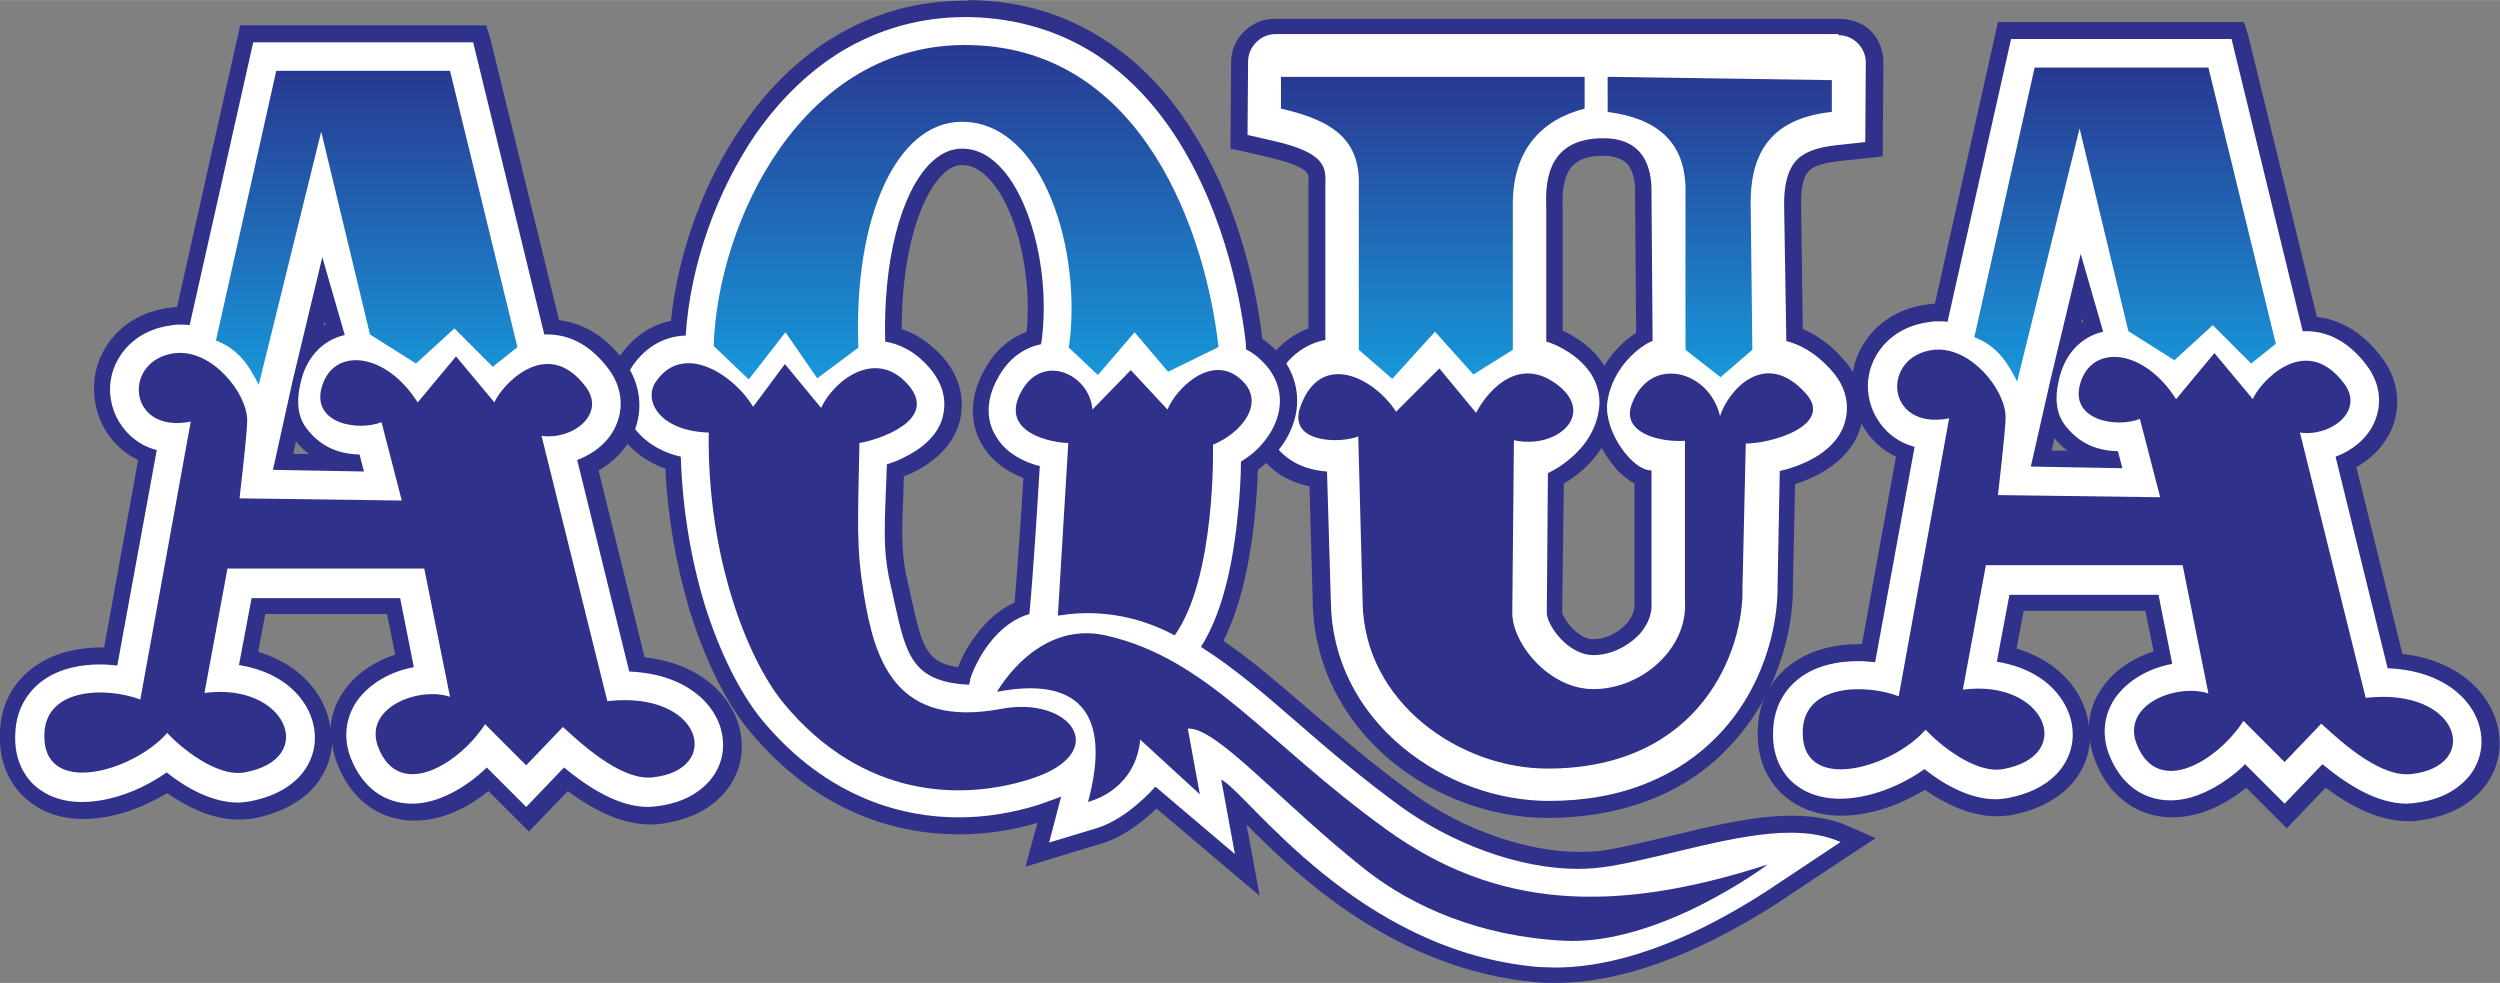
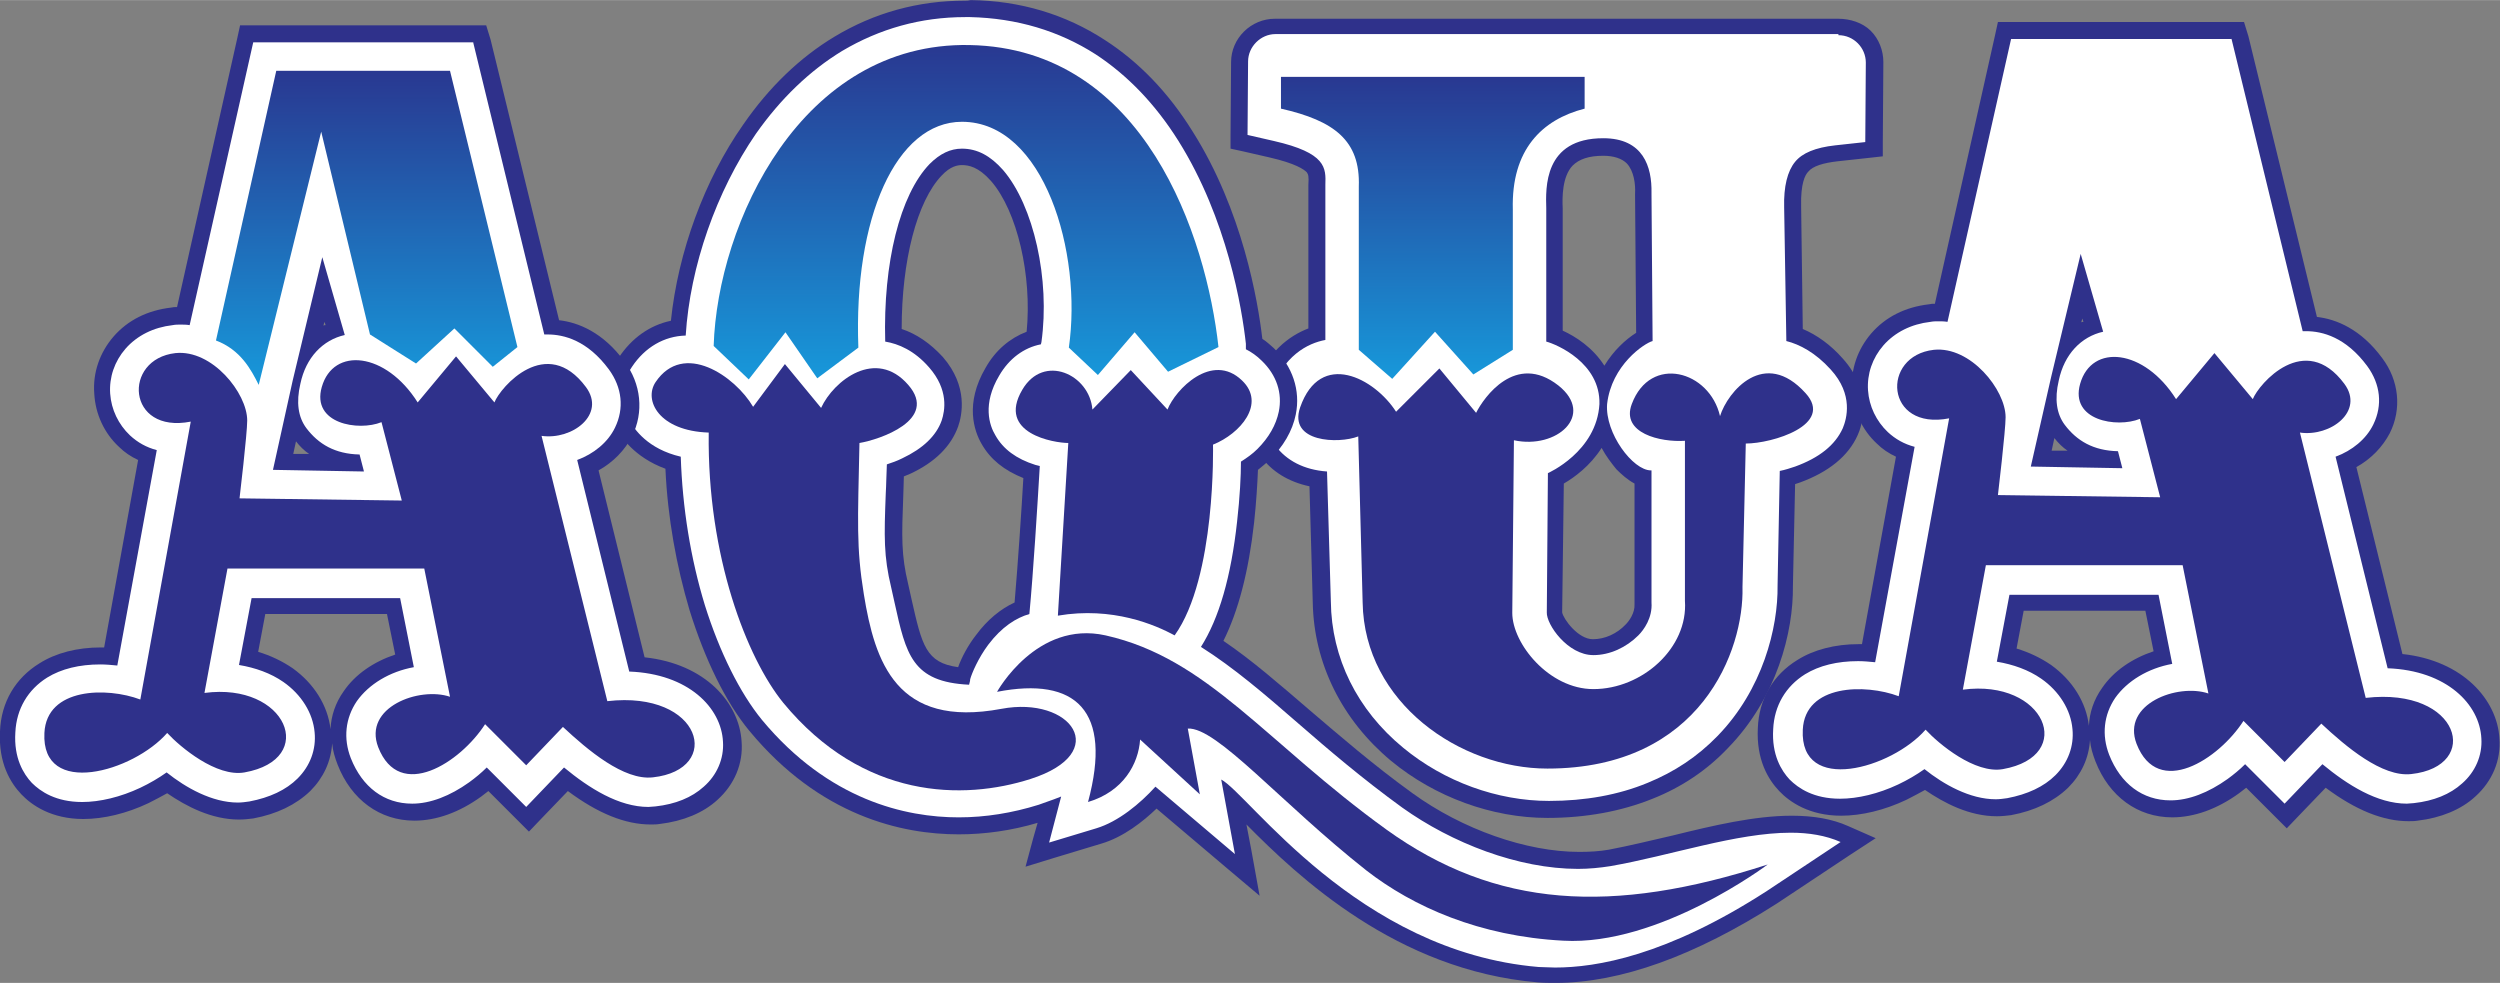
<svg xmlns="http://www.w3.org/2000/svg" id="Layer_1" viewBox="0 0 456.1 179.3" width="2500" height="983">
  <rect x="0" y="0" width="456.1" height="179.3" fill="#808080" stroke="none" />
  <style>.st0{fill:#fff}.st1{fill:#2f318b}.st2{fill:url(#SVGID_1_)}.st3{fill:url(#SVGID_2_)}.st4{fill:url(#SVGID_3_)}.st5{fill:url(#SVGID_4_)}.st6{fill:url(#SVGID_5_)}</style>
  <path class="st0" d="M409.6 141.4c-.7.7-1.5 1.3-2.3 1.8-3.8 2.7-7.7 4.2-11.3 4.2-5.7 0-10.3-3.4-12.6-9.3-1.6-4.1-1.1-8.3 1.3-11.8 2.1-3 5.7-5.4 9.9-6.5l-2-9.9h-24.7l-1.8 9.5c2.7.6 5.1 1.6 7.2 3.1 3.7 2.6 6 6.3 6.3 10.3.3 3.6-.9 7-3.6 9.6-2.3 2.3-5.6 3.9-9.6 4.6-.8.1-1.5.2-2.3.2-5.1 0-10.1-3-13-5.1-1.3.9-2.6 1.6-4.1 2.3-3.8 1.8-7.8 2.8-11.3 2.8-5.3 0-8.5-2.2-10.2-4s-3.7-5.1-3.5-10.3c.2-4.8 2.6-8.7 6.5-11.2 2.8-1.7 6.4-2.6 10.4-2.6.6 0 1.2 0 1.9.1l6.7-36.6c-1.6-.6-3-1.5-4.2-2.6-2.4-2.2-3.9-5.3-4.1-8.6-.2-3.4.9-6.7 3.2-9.3 2.4-2.7 5.7-4.4 9.5-4.8.5-.1 1.1-.1 1.6-.1h.5l11.5-51.5H408l13 53.4c3.3.1 7.8 1.5 11.9 7 2.8 3.7 3.2 8.2 1.2 12.1-1.3 2.6-3.6 4.7-6.5 6.1l9 36.3c11 .8 17 7.6 17.4 14.1.2 3.6-1.2 6.9-3.9 9.4-2.4 2.2-5.7 3.6-9.7 4-.5.1-1 .1-1.5.1-4.6 0-9.6-2.2-15.2-6.7l-7 7.3-7.1-7.4zm-24.3-57.5v-.1c-4.1-.3-7.2-2.1-9.7-5.4-.6-.8-1-1.6-1.3-2.6l-1.8 7.8 12.8.3zm-8.1-21.2c1.3-1.5 2.8-2.6 4.6-3.2l-2.1-7.3-2.5 10.5z" />
  <path class="st1" d="M407.1 7l13 53.4h.6c3 0 7.3 1.1 11.2 6.4 2.4 3.3 2.8 7.1 1.1 10.6-1.3 2.7-3.9 4.8-6.9 5.9l9.5 38.6c10.8.4 16.8 6.6 17.1 12.8.2 3.1-1.1 6.1-3.5 8.2-2.2 2-5.2 3.2-8.8 3.6-.4 0-.9.1-1.3.1-5.4 0-10.8-3.4-15.4-7.2l-6.9 7.2-7.2-7.2c-1 1-2.1 1.9-3.2 2.7-3.5 2.5-7.1 3.9-10.4 3.9-5.1 0-9.1-3-11.2-8.3-1.4-3.6-1-7.3 1.1-10.4 2.2-3.1 6-5.4 10.4-6.2l-2.5-12.6h-27.2l-2.3 12.2c3 .5 5.8 1.5 8.1 3.1 3.3 2.3 5.4 5.7 5.7 9.2.3 3.1-.8 6.1-3.1 8.4-2.1 2.1-5.1 3.5-8.8 4.2-.7.1-1.4.2-2.1.2-4.7 0-9.5-2.7-13-5.5-1.4 1-3.1 2-4.8 2.8-3.6 1.7-7.4 2.6-10.6 2.6-4.8 0-7.6-1.9-9.2-3.5-1.5-1.6-3.3-4.5-3-9.2.2-4.3 2.3-7.8 5.8-10 2.6-1.6 5.9-2.4 9.7-2.4 1 0 2.1.1 3.1.2l7.2-39.3c-1.9-.5-3.5-1.4-4.9-2.7-2.1-2-3.4-4.7-3.6-7.6-.2-3 .8-5.9 2.8-8.2 2.1-2.4 5.1-3.9 8.6-4.3.5-.1 1-.1 1.4-.1.6 0 1.1 0 1.7.1l11.6-51.6h40.2m-19.9 78.3l-.8-3.1c-4.5-.1-7.5-1.9-9.7-4.8-1.5-2-1.9-4.7-1.1-8.1 1-4.8 4.1-8 8.1-8.9l-4.1-14.2-5.4 22.5-3.7 16.3 16.7.3M409.4 4h-44.9l-.5 2.3-11 49.1c-.4 0-.7 0-1.1.1-4.3.5-7.9 2.3-10.5 5.3-2.5 2.9-3.8 6.6-3.5 10.4.2 3.7 1.8 7.2 4.5 9.7 1 1 2.2 1.8 3.5 2.4l-6.2 34.2h-.6c-4.3 0-8.2 1-11.2 2.9-4.4 2.7-7 7.1-7.2 12.4-.3 5.8 1.9 9.4 3.9 11.5 1.9 2 5.5 4.5 11.3 4.5 3.7 0 7.9-1 11.9-2.9 1.2-.6 2.3-1.2 3.4-1.8 3.5 2.4 8.1 4.8 13.1 4.8.9 0 1.8-.1 2.6-.2 4.3-.8 7.8-2.5 10.4-5 2.4-2.4 3.8-5.4 4-8.7.1 1.3.5 2.6 1 3.9 2.5 6.4 7.7 10.2 14 10.2 4 0 8.2-1.5 12.2-4.4.4-.3.9-.7 1.3-1l5.2 5.2 2.2 2.2 2.1-2.2 5-5.2c5.5 4.1 10.5 6.1 15.1 6.1.6 0 1.1 0 1.7-.1 4.2-.5 7.9-2 10.5-4.4 3.1-2.8 4.7-6.6 4.4-10.6-.4-7-6.6-14.2-17.7-15.4l-8.4-34.1c2.7-1.5 4.8-3.7 6.1-6.2 2.2-4.4 1.7-9.6-1.4-13.7-3.9-5.3-8.4-7.1-11.9-7.5L410.2 6.6l-.8-2.6zm-29.7 54.8l.2-.7.2.6c-.2 0-.3 0-.4.1zm-5.4 23.4l.5-2.3c.7.9 1.5 1.7 2.4 2.3h-2.9zm-5.1 29.2h22.2l1.5 7.4c-3.9 1.3-7.3 3.6-9.4 6.7-1.5 2.1-2.3 4.5-2.4 6.9-.5-4.3-3-8.3-6.9-11.1-1.9-1.3-4-2.3-6.3-3l1.3-6.9z" />
-   <path class="st1" d="M431.6 127.3l-12-48.4c5.6.8 11.8-3.9 8.1-8.9-7.2-9.7-15.6 0-16.7 2.8l-7-8.4-7 8.4c-5.8-9.2-15.4-10.2-17.5-2.8-1.9 6.7 6.7 8.1 10.9 6.4l3.7 14.3-29.6-.4s1.4-11.8 1.4-14.2c0-5-6.4-13-13.1-12.3-9.7 1.1-8.9 14.8 2.8 12.5l-9.2 50.7c-6.1-2.3-17.1-2.2-17.5 6.1-.6 11.9 16.2 7.1 22.4 0 2.4 2.6 9 8.1 14.1 7.2 13.5-2.4 7.7-16.5-7.3-14.5l4.2-22.7h35.9l4.7 23.4c-5.6-1.9-15.9 1.9-13.1 9.2 3.9 10 15 2.8 19.5-4.2l7.5 7.5 6.7-7c4.5 4.2 11.1 9.8 16.4 9.2 12.9-1.4 9-15.9-8.3-13.9z" />
+   <path class="st1" d="M431.6 127.3l-12-48.4c5.6.8 11.8-3.9 8.1-8.9-7.2-9.7-15.6 0-16.7 2.8l-7-8.4-7 8.4c-5.8-9.2-15.4-10.2-17.5-2.8-1.9 6.7 6.7 8.1 10.9 6.4l3.7 14.3-29.6-.4s1.4-11.8 1.4-14.2c0-5-6.4-13-13.1-12.3-9.7 1.1-8.9 14.8 2.8 12.5l-9.2 50.7c-6.1-2.3-17.1-2.2-17.5 6.1-.6 11.9 16.2 7.1 22.4 0 2.4 2.6 9 8.1 14.1 7.2 13.5-2.4 7.7-16.5-7.3-14.5l4.2-22.7h35.9l4.7 23.4c-5.6-1.9-15.9 1.9-13.1 9.2 3.9 10 15 2.8 19.5-4.2l7.5 7.5 6.7-7c4.5 4.2 11.1 9.8 16.4 9.2 12.9-1.4 9-15.9-8.3-13.9" />
  <linearGradient id="SVGID_1_" gradientUnits="userSpaceOnUse" x1="387.728" y1="111.942" x2="387.728" y2="169.242" gradientTransform="matrix(1 0 0 -1 0 181.6)">
    <stop offset="0" stop-color="#1798da" />
    <stop offset="1" stop-color="#293891" />
  </linearGradient>
-   <path class="st2" d="M371.2 12.3h31.7l12.3 50.4-4.5 3.6-7-7-7 6.4-8.4-5.3-8.9-37L368 69.6c-1.4-2.8-3.3-6.4-7.8-8.1l11-49.2z" />
  <g>
    <path class="st0" d="M282.4 147.8c-9.8 0-19.8-3.7-27.5-10-8.7-7.2-13.6-17.1-13.8-27.8l-.6-22.4c-4-.6-7.2-2.4-9.1-5.1-1.2-1.8-3.1-5.5-1.2-10.7 2.4-6.9 6.6-9.6 10.2-10.6V34c.1-2.8.2-4.6-8.3-6.5l-5.9-1.4.1-14.6c0-3.6 2.9-6.4 6.5-6.4h102.8c1.7 0 3.4.7 4.6 1.9s1.9 2.9 1.9 4.6l-.1 15.9-6.8.7c-3.2.3-5.2 1.1-6.3 2.5-1.1 1.4-1.7 3.9-1.6 7.3l.3 23.4c2.8 1 5.4 2.7 7.7 5.3 4.8 5.3 3.3 10.4 2.4 12.3-1.5 3.5-4.8 6.1-9.6 7.8l-1.8.6-.4 19.7c.2 7.9-2.8 19.6-11.4 28.5-3.7 3.8-8.2 6.8-13.2 8.8-5.8 2.2-12.1 3.4-18.9 3.4zm1.2-36c0 1.2 3.2 6.3 7.1 6.3 2.6 0 5.2-1.2 7.1-3.2.8-.9 2.2-2.7 2-4.9V87.1c-1.2-.4-2.5-1.3-3.7-2.6-1.5-1.6-2.9-3.9-3.7-6.4-2 5.2-6.6 8.1-8.5 9.2l-.3 24.5zm0-50.5c2.8 1 7.4 3.8 9.1 8.6 1.7-4.4 5.1-7.4 7.3-8.6l-.2-25.9v-.2c.1-2-.2-4.9-1.9-6.6-1.2-1.2-3-1.8-5.3-1.8-3 0-5.2.8-6.7 2.2-2.4 2.5-2.3 6.7-2.3 8.9v23.4z" />
    <path class="st1" d="M335.4 6.4c2.8 0 5 2.3 5 5l-.1 14.5-5.5.6c-3.6.4-6 1.4-7.3 3-1.4 1.7-2.1 4.5-2 8.3l.4 24.4c2.4.6 5.3 2.1 8.1 5.2 4.2 4.6 2.9 9 2.2 10.7-1.4 3.1-4.3 5.4-8.7 7-.9.3-1.8.6-2.8.8l-.4 20.9c.1 7.7-2.7 19-11 27.5-3.6 3.7-7.8 6.5-12.7 8.5-5.3 2.2-11.4 3.3-18 3.3-9.4 0-19.1-3.5-26.6-9.7-8.4-6.9-13.1-16.4-13.2-26.7l-.7-23.7c-4.2-.3-7.4-2-9.4-4.7-1.1-1.5-2.7-4.8-1.1-9.4 2.5-7.1 7-9.3 10.2-9.9V33.7c.1-3.1.2-5.8-9.4-8l-4.8-1.1.1-13.4c0-2.7 2.3-5 5-5h102.7m-44.7 113.3c3 0 6-1.4 8.2-3.6 1-1 2.6-3.2 2.4-6V85.8h-.1c-3.3 0-8.4-6.8-8-12.1.8-7.1 6.8-11.1 8.3-11.5l-.2-26.8v-.2c.1-4.8-1.5-10-8.8-10-10.9 0-10.5 9.1-10.4 12.8v24.3c1.9.5 9.9 3.9 9.7 11.4-.5 8.7-9.4 12.6-9.4 12.6l-.2 25.4c-.1 2.2 3.8 7.8 8.5 7.8M335.4 3.4H232.6c-4.4 0-8 3.6-8 7.9l-.1 13.4v2.4l2.3.5 4.8 1.1c4.8 1.1 6.3 2.2 6.8 2.7.3.4.4.8.3 2.3v26.2c-3.4 1.3-7.7 4.3-10.1 11.2-2 5.9 0 10.1 1.4 12.1 2 2.8 5.1 4.7 8.9 5.5l.6 21.2c.2 11.1 5.3 21.4 14.3 28.9 8 6.6 18.4 10.4 28.5 10.4 7 0 13.5-1.2 19.2-3.5 5.3-2.1 9.9-5.2 13.7-9.2 9-9.2 12-21.3 11.9-29.6l.4-18.6.9-.3c5.2-1.9 8.8-4.8 10.5-8.6.8-1.7 2.8-7.9-2.7-14-2.2-2.5-4.7-4.3-7.3-5.4l-.3-22.3v-.1c-.1-4.1.7-5.7 1.3-6.3.8-1 2.7-1.6 5.4-1.9l5.5-.6 2.7-.3v-2.7l.1-14.5c0-2.1-.8-4.2-2.3-5.7s-3.8-2.2-5.9-2.2zm-50.3 56.9V38c-.1-2-.1-5.8 1.8-7.8 1.2-1.2 3-1.8 5.6-1.8 1.9 0 3.4.5 4.3 1.4 1.3 1.4 1.6 3.8 1.5 5.5v.4l.2 25c-1.9 1.2-4.1 3.2-5.8 6-2.1-3.3-5.2-5.3-7.6-6.4zm.2 27.9c1.9-1.1 4.8-3.2 6.9-6.5.8 1.5 1.8 2.8 2.7 3.9.9.9 2 1.9 3.3 2.6v22c.1 1.6-1 3.1-1.6 3.7-1.6 1.7-3.8 2.7-6 2.7-2.7 0-5.4-3.7-5.6-4.9l.3-23.5z" />
    <linearGradient id="SVGID_2_" gradientUnits="userSpaceOnUse" x1="261.428" y1="112.5" x2="261.428" y2="167.6" gradientTransform="matrix(1 0 0 -1 0 181.6)">
      <stop offset="0" stop-color="#1798da" />
      <stop offset="1" stop-color="#293891" />
    </linearGradient>
    <path class="st3" d="M289.1 14h-55.4v5.8c9.7 2.2 14.5 5.8 14.2 14.2v29.8l6.1 5.3 7.8-8.6 7 7.8 7.2-4.5V38.2c-.3-10.9 5.3-16.4 13.1-18.4V14z" />
    <linearGradient id="SVGID_3_" gradientUnits="userSpaceOnUse" x1="313.778" y1="112.741" x2="313.778" y2="167.541" gradientTransform="matrix(1 0 0 -1 0 181.6)">
      <stop offset="0" stop-color="#1798da" />
      <stop offset="1" stop-color="#293891" />
    </linearGradient>
-     <path class="st4" d="M334.2 14.6l-40.9-.6v6.4c8.4 1.1 14.5 5 14.2 15v28.4l6.4 5 5.8-5-.3-25.9c-.3-10.9 4.5-16.4 14.8-17.5v-5.8z" />
    <path class="st1" d="M262.6 67.2l6.7 8.1c1.4-2.8 7.2-11.1 15-5 6.8 5.4-.3 11.7-8.1 10l-.3 31.5c0 5.6 6.7 13.9 14.8 13.9 8.9 0 17.3-7.5 16.7-16.1V80.4c-4.5.3-11.7-1.4-9.7-6.7 3.4-9.1 14.2-6.1 16.1 2.2 1.4-4.5 8.1-12.5 15.6-4.2 5.3 5.8-6.1 9.2-10.9 9.2l-.6 26.2c.3 11.4-7.5 33.1-35.6 33.1-15.9 0-33.4-12-33.7-30.3l-.8-30.3c-3.6 1.4-12.8 1.1-10.6-5.3 3.7-10.6 13.6-5.3 17.5.8l7.9-7.9z" />
  </g>
  <g>
    <path class="st0" d="M283.7 178c-1.1 0-2.1 0-3.2-.1-26.5-2.2-44.7-20.8-53.5-29.8-.7-.7-1.4-1.4-2-2.1l2.5 13.6-16.6-14c-2.1 2.2-6.1 5.6-10.5 7l-11.2 3.4 2.2-8.1c-.6.2-1.1.4-1.5.5-4.9 1.6-10 2.4-15.1 2.4-10 0-24.5-3.2-37-18.3-4.2-5-7.9-12.6-10.6-21.4-2.5-8.2-4.1-17.4-4.4-26.4-5.9-1.8-8.4-5.5-9.3-7.1-1.9-3.7-1.7-7.9.5-11.2 2.4-3.6 5.8-5.8 9.7-6.3 1.1-12.6 5.9-26 13-36.2 4.6-6.6 10-11.8 16.2-15.5 7-4.2 14.8-6.4 23.1-6.4h.9c8.7.2 16.7 2.5 23.7 7.1 6 3.9 11.2 9.3 15.5 16.2 9.1 14.4 11.8 31.1 12.5 37.6v.3c.9.5 1.7 1.1 2.4 1.9 3.1 2.9 4.4 6.7 3.6 10.7-.5 2.7-2 5.3-4.3 7.5-.8.7-1.6 1.4-2.5 2.1-.1 2.6-.2 6.2-.7 10.3-1 9.5-3.1 17-6.1 22.2 5.6 3.7 10.8 8.2 16.7 13.3 5.4 4.7 11.5 10 18.8 15.2 9.5 6.9 21.2 10.9 31.3 10.9 1.9 0 3.8-.2 5.6-.5 3.8-.7 7.9-1.6 11.8-2.6 7.3-1.7 14.8-3.5 21.4-3.5 3.8 0 7 .6 9.7 1.8l2.5 1.1-15.7 10.4c-14.3 9-28 14-39.4 14zM163.2 85.8c0 1.5-.1 2.9-.1 4.3-.3 7.7-.4 11.2.9 16.8l.6 2.7c2.1 9 3 13 11 13.7.4-1.4 1.7-4.1 3.5-6.6 2.1-2.8 4.6-4.8 7.3-5.8.7-7.5 1.4-19.7 1.7-24.8-3.6-1.2-6.3-3.2-7.8-5.9-1.2-2.1-2.7-6.6.7-12.4 1.8-3.1 4.5-5.3 7.6-6.2 1.4-10.9-1.5-23.5-6.7-29.6-2-2.3-4-3.4-6.4-3.4-1.7 0-3.2.8-4.8 2.4-5 5.1-7.9 16.6-7.7 30.1 2.9.7 5.4 2.4 7.6 4.9 4.1 4.7 3.3 9 2.5 11.2-1.2 3.2-3.8 5.8-8 7.7-.5.3-1.2.6-1.9.9z" />
    <path class="st1" d="M176.1 3.1h.9c8.5.2 16.2 2.5 22.9 6.8 5.8 3.8 10.9 9.1 15.1 15.8 8.9 14.2 11.6 30.6 12.3 37v1c1 .5 2 1.2 2.9 2.1 2.7 2.6 3.8 5.9 3.1 9.3-.5 2.4-1.8 4.7-3.9 6.8-.9.9-1.9 1.6-3 2.3 0 2.6-.2 6.5-.7 10.9-1.1 10.1-3.3 17.7-6.6 22.9 6 3.8 11.6 8.6 17.8 14 5.4 4.7 11.6 10 18.9 15.3 9.1 6.5 21.2 11.2 32.1 11.2 2 0 4-.2 5.9-.5 10.9-1.9 23-6.1 32.9-6.1 3.3 0 6.4.5 9.1 1.7l-13.4 8.9c-18.4 11.9-31.2 14-38.7 14-1.1 0-2.1-.1-3-.1-33.1-2.8-52.9-31.6-57.9-34.2l2.5 13.6-14.5-12.3c-2.8 3.1-6.8 6.4-10.8 7.6l-8.6 2.6 2.2-8.4-1.3.5c-.6.2-2.2.8-2.8 1-4.8 1.5-9.7 2.3-14.6 2.3-9.6 0-23.7-3.1-35.9-17.8-4-4.9-7.7-12.3-10.4-20.9-2.6-8.5-4.1-17.8-4.4-27.1-6-1.4-8.5-5-9.4-6.7-1.6-3.2-1.5-6.8.5-9.7 2.4-3.6 5.9-5.6 9.8-5.7.8-12.7 5.6-26.3 12.8-36.8 4.5-6.4 9.8-11.5 15.7-15.1 6.9-4.1 14.4-6.2 22.5-6.2m.7 121.8c.1-.4.2-.7.2-1 .3-1.1 1.5-3.9 3.3-6.3 2.5-3.3 5.1-4.9 7.5-5.6.7-7.3 1.5-20.2 1.9-27-.3-.1-.5-.1-.8-.2-3.5-1.1-5.9-2.9-7.3-5.4-1.1-1.8-2.4-5.7.7-10.9 1.8-3.1 4.5-5.1 7.6-5.7l.1-.4c1.6-11.4-1.4-24.9-7-31.4-2.3-2.6-4.7-3.9-7.5-3.9-2.1 0-4 .9-5.9 2.8-5.4 5.6-8.5 18-8.1 32.4 2.4.4 5.3 1.6 8 4.7 3.6 4.1 2.9 7.9 2.3 9.7-1 2.8-3.4 5.1-7.2 6.9-1 .5-1.9.8-2.8 1.1-.1 1.9-.1 3.7-.2 5.3-.3 7.9-.4 11.4 1 17.2l.6 2.7c2.1 9.5 3.2 14.5 13.6 15M176.1.1c-8.6 0-16.6 2.2-23.9 6.6-6.3 3.8-11.9 9.2-16.6 16-7.1 10.1-11.9 23.3-13.2 35.8-3.8.8-7.1 3.1-9.5 6.7-2.5 3.8-2.8 8.6-.6 12.7.9 1.7 3.4 5.5 9.1 7.6.4 8.9 2 17.7 4.4 25.8 2.8 9 6.6 16.8 10.9 22 12.9 15.6 27.9 18.9 38.2 18.9 4.8 0 9.7-.7 14.4-2.1l-.8 2.8-1.4 5.2 5.2-1.6 8.6-2.6c4.1-1.2 7.7-4.1 10.1-6.4l12.4 10.5 6.4 5.4-1.5-8.3-.9-4.7c9.4 9.5 27.4 26.6 53.1 28.8 1.1.1 2.2.1 3.3.1 11.8 0 25.4-4.9 40.4-14.5l13.4-8.9 4.6-3-5-2.2c-2.9-1.3-6.3-1.9-10.3-1.9-6.8 0-14.4 1.8-21.7 3.6-3.9.9-8 1.9-11.7 2.6-1.7.3-3.5.4-5.4.4-9.6 0-21.3-4.1-30.4-10.7-7.2-5.2-13.3-10.5-18.7-15.1-5.6-4.8-10.5-9.1-15.8-12.7 2.7-5.4 4.6-12.6 5.6-21.6.4-3.7.6-7.1.7-9.6.7-.6 1.4-1.1 2.1-1.8 2.5-2.4 4.2-5.3 4.8-8.3.9-4.4-.6-8.8-4-12.1-.7-.6-1.3-1.2-2.1-1.7-.8-6.9-3.6-23.4-12.7-37.8-4.4-7.1-9.8-12.7-16-16.7-7.2-4.7-15.5-7.2-24.5-7.3-.4.1-.7.1-1 .1zM164.5 60c0-12.5 2.8-23.3 7.3-28 1.6-1.7 2.9-1.9 3.7-1.9 1.2 0 3 .3 5.3 2.9 4.8 5.5 7.5 17.3 6.5 27.5-3.1 1.2-5.7 3.4-7.5 6.6-3.8 6.5-2.1 11.5-.7 13.9 1.6 2.8 4.1 4.8 7.6 6.2-.3 5.4-1 15.7-1.6 22.7-2.6 1.2-5 3.2-7 5.9-1.5 1.9-2.7 4.2-3.3 5.9-5.9-.8-6.6-4-8.5-12.4l-.6-2.7c-1.3-5.4-1.2-8.6-.9-16.4 0-1.1.1-2.1.1-3.3.4-.2.8-.3 1.2-.5 4.5-2.1 7.4-5 8.7-8.6.7-2 1.9-7.3-2.8-12.7-2.3-2.5-4.8-4.2-7.5-5.1z" />
    <path class="st1" d="M193 112.3l1.9-31.5c-2.5 0-13.1-1.7-8.4-9.7 3.9-6.7 12.3-2.8 12.8 3.6l7-7.2 6.7 7.2c1.4-3.6 8.1-10.6 13.6-5.3 4.4 4.2-.3 9.7-5.3 11.7 0 0 .6 24.2-7 34.8-3.5-1.9-11.3-5.3-21.3-3.6z" />
    <linearGradient id="SVGID_4_" gradientUnits="userSpaceOnUse" x1="176.278" y1="112.462" x2="176.278" y2="173.47" gradientTransform="matrix(1 0 0 -1 0 181.6)">
      <stop offset="0" stop-color="#1798da" />
      <stop offset="1" stop-color="#293891" />
    </linearGradient>
    <path class="st5" d="M176.9 8.2c32 .6 43.2 35.1 45.4 55.1l-9.2 4.5-6.1-7.2-6.7 7.8-5.3-5c2.5-17.3-4.5-41.2-19.5-41.2-12 0-19.8 17.5-18.9 41.2l-7.5 5.6-5.8-8.4-6.7 8.6-6.4-6.1c.7-22.4 16-55.5 46.7-54.9z" />
    <path class="st1" d="M181.9 126.2s7.2-13.1 19.8-10.3c18.7 4.2 29.2 19.5 51.2 35.4 20 14.4 41.2 15.6 69.6 6.4 0 0-19.8 14.9-37.3 13.9-15.3-.8-27.4-6.2-35.9-12.8-15.6-12.3-27.3-26.2-32.6-25.9l2.2 12-10.9-10c-.3 4.5-3.1 9.5-9.5 11.4 4.5-16.7-2.2-22.9-16.6-20.1z" />
    <path class="st1" d="M143.2 66.4l-5.8 7.8c-3.3-5.6-12.7-12.1-17.8-4.5-2.2 3.3.6 8.9 9.7 9.2-.3 22.6 7 41.2 13.6 49.3 14.6 17.7 32.9 17.8 45.1 13.9 15-4.8 7.4-15.2-5.3-12.8-19.2 3.6-23.1-8.6-25.1-20.9-1.4-8.6-1.1-13.1-.8-27.6 3.6-.6 14.5-4.2 8.9-10.6-5.9-6.8-13.6-.8-15.9 4.2l-6.6-8z" />
  </g>
  <g>
    <path class="st0" d="M88.9 142c-.7.7-1.5 1.3-2.3 1.8-3.8 2.7-7.7 4.2-11.3 4.2-5.7 0-10.3-3.4-12.6-9.3-1.6-4.1-1.1-8.3 1.3-11.8 2.1-3.1 5.7-5.4 9.9-6.5l-2-9.9H47.1l-1.8 9.5c2.7.6 5.1 1.6 7.2 3.1 3.7 2.6 6 6.3 6.3 10.3.3 3.6-.9 7-3.6 9.6-2.3 2.3-5.6 3.9-9.6 4.6-.8.1-1.5.2-2.3.2-5.1 0-10.1-3-13-5.1-1.3.9-2.6 1.6-4.1 2.3-3.8 1.8-7.8 2.8-11.3 2.8-5.3 0-8.5-2.2-10.2-4s-3.7-5.1-3.5-10.3c.2-4.8 2.6-8.7 6.5-11.2 2.8-1.7 6.4-2.6 10.4-2.6.6 0 1.2 0 1.9.1l6.7-36.6c-1.6-.6-3-1.5-4.2-2.6-2.4-2.2-3.9-5.3-4.1-8.6-.2-3.4.9-6.7 3.2-9.3 2.4-2.7 5.7-4.4 9.5-4.8.5-.1 1.1-.1 1.6-.1h.5L44.8 6.3h42.5l13 53.4c3.3.1 7.8 1.5 11.9 7 2.8 3.7 3.2 8.2 1.2 12.1-1.3 2.6-3.6 4.7-6.5 6.1l9 36.3c11 .8 17 7.6 17.4 14.1.2 3.6-1.2 6.9-3.9 9.4-2.4 2.2-5.7 3.6-9.7 4-.5.1-1 .1-1.5.1-4.6 0-9.6-2.2-15.2-6.7l-7 7.3-7.1-7.4zM64.5 84.5v-.1c-4.1-.3-7.2-2.1-9.7-5.4-.6-.8-1-1.6-1.3-2.6l-1.8 7.8 12.8.3zm-8-21.2c1.3-1.5 2.8-2.6 4.6-3.2L59 52.8l-2.5 10.5z" />
    <path class="st1" d="M86.3 7.6l13 53.4h.6c3 0 7.3 1.1 11.2 6.4 2.4 3.3 2.8 7.1 1.1 10.6-1.3 2.7-3.9 4.8-6.9 5.9l9.5 38.6c10.8.4 16.8 6.6 17.1 12.8.2 3.1-1.1 6.1-3.5 8.2-2.2 2-5.2 3.2-8.8 3.6-.4 0-.9.1-1.3.1-5.4 0-10.8-3.4-15.4-7.2l-6.9 7.2-7.2-7.2c-1 1-2.1 1.9-3.2 2.7-3.5 2.5-7.1 3.9-10.4 3.9-5.1 0-9.1-3-11.2-8.3-1.4-3.6-1-7.3 1.1-10.4 2.2-3.1 6-5.4 10.4-6.2L73 109.1H45.9l-2.3 12.2c3 .5 5.8 1.5 8.1 3.1 3.3 2.3 5.4 5.7 5.7 9.2.3 3.1-.8 6.1-3.1 8.4-2.1 2.1-5.1 3.5-8.8 4.2-.7.1-1.4.2-2.1.2-4.7 0-9.5-2.7-13-5.5-1.4 1-3.1 2-4.8 2.8-3.6 1.7-7.4 2.6-10.6 2.6-4.8 0-7.6-1.9-9.2-3.5-1.5-1.6-3.3-4.5-3-9.2.2-4.3 2.3-7.8 5.8-10 2.6-1.6 5.9-2.4 9.7-2.4 1 0 2.1.1 3.1.2l7.2-39.3c-1.9-.5-3.5-1.4-4.9-2.7-2.1-2-3.4-4.7-3.6-7.6-.2-3 .8-5.9 2.8-8.2 2.1-2.4 5.1-3.9 8.6-4.3.5-.1 1-.1 1.4-.1.6 0 1.1 0 1.7.1L46.2 7.7h40.1M66.4 86l-.8-3.1c-4.5-.1-7.5-1.9-9.7-4.8-1.5-2-1.9-4.7-1.1-8.1 1-4.8 4.1-8 8.1-8.9l-4.1-14.2-5.4 22.5-3.6 16.3 16.6.3M88.7 4.6H43.8l-.5 2.3-11 49.1c-.4 0-.7 0-1.1.1-4.3.5-7.9 2.3-10.5 5.3-2.5 2.9-3.8 6.6-3.5 10.4.2 3.7 1.8 7.2 4.5 9.7 1 1 2.2 1.8 3.5 2.4L19 118.1h-.6c-4.3 0-8.2 1-11.2 2.9-4.4 2.7-7 7.1-7.2 12.4-.3 5.8 1.9 9.4 3.9 11.5 1.9 2 5.5 4.5 11.3 4.5 3.7 0 7.9-1 11.9-2.9 1.2-.6 2.3-1.2 3.4-1.8 3.5 2.4 8.1 4.8 13.1 4.8.9 0 1.8-.1 2.6-.2 4.3-.8 7.8-2.5 10.4-5 2.4-2.4 3.8-5.4 4-8.7.1 1.3.5 2.6 1 3.9 2.5 6.4 7.7 10.2 14 10.2 4 0 8.2-1.5 12.2-4.4.4-.3.9-.7 1.3-1l5.2 5.2 2.2 2.2 2.1-2.2 5-5.2c5.5 4.1 10.5 6.1 15.1 6.1.6 0 1.1 0 1.7-.1 4.2-.5 7.9-2 10.5-4.4 3.1-2.8 4.7-6.6 4.4-10.6-.4-7-6.5-14.2-17.7-15.4l-8.4-34.1c2.7-1.5 4.8-3.7 6.1-6.2 2.2-4.4 1.7-9.6-1.4-13.7-3.9-5.3-8.4-7.1-11.9-7.5L89.5 7.2l-.8-2.6zM59 59.4l.2-.7.2.6c-.2 0-.3 0-.4.1zm-5.5 23.4l.5-2.3c.7.9 1.5 1.7 2.4 2.3h-2.9zM48.4 112h22.2l1.5 7.4c-3.9 1.3-7.3 3.6-9.4 6.7-1.5 2.1-2.3 4.5-2.4 6.9-.5-4.3-3-8.3-6.9-11.1-1.9-1.3-4-2.3-6.3-3l1.3-6.9z" />
    <path class="st1" d="M110.8 127.9l-12-48.4c5.6.8 11.8-3.9 8.1-8.9-7.2-9.7-15.6 0-16.7 2.8l-7-8.4-7 8.4c-5.8-9.2-15.4-10.2-17.5-2.8-1.9 6.7 6.7 8.1 10.9 6.4l3.7 14.3-29.6-.4s1.4-11.8 1.4-14.2c0-5-6.4-13-13.1-12.3-9.7 1.1-8.9 14.8 2.8 12.5l-9.2 50.7c-6.1-2.3-17.1-2.2-17.5 6.1-.6 11.9 16.2 7.1 22.4 0 2.4 2.6 9 8.1 14.1 7.2 13.5-2.4 7.7-16.5-7.3-14.5l4.2-22.7h35.9l4.7 23.4c-5.6-1.9-15.9 1.9-13.1 9.2 3.9 10 15 2.8 19.5-4.2l7.5 7.5 6.7-7c4.5 4.2 11.1 9.8 16.4 9.2 12.9-1.4 9-15.9-8.3-13.9z" />
    <linearGradient id="SVGID_5_" gradientUnits="userSpaceOnUse" x1="66.928" y1="111.4" x2="66.928" y2="168.7" gradientTransform="matrix(1 0 0 -1 0 181.6)">
      <stop offset="0" stop-color="#1798da" />
      <stop offset="1" stop-color="#293891" />
    </linearGradient>
    <path class="st6" d="M50.4 12.9h31.7l12.3 50.4-4.5 3.6-7-7-7 6.4-8.4-5.3-8.9-37-11.4 46.2c-1.4-2.8-3.3-6.4-7.8-8.1l11-49.2z" />
  </g>
</svg>